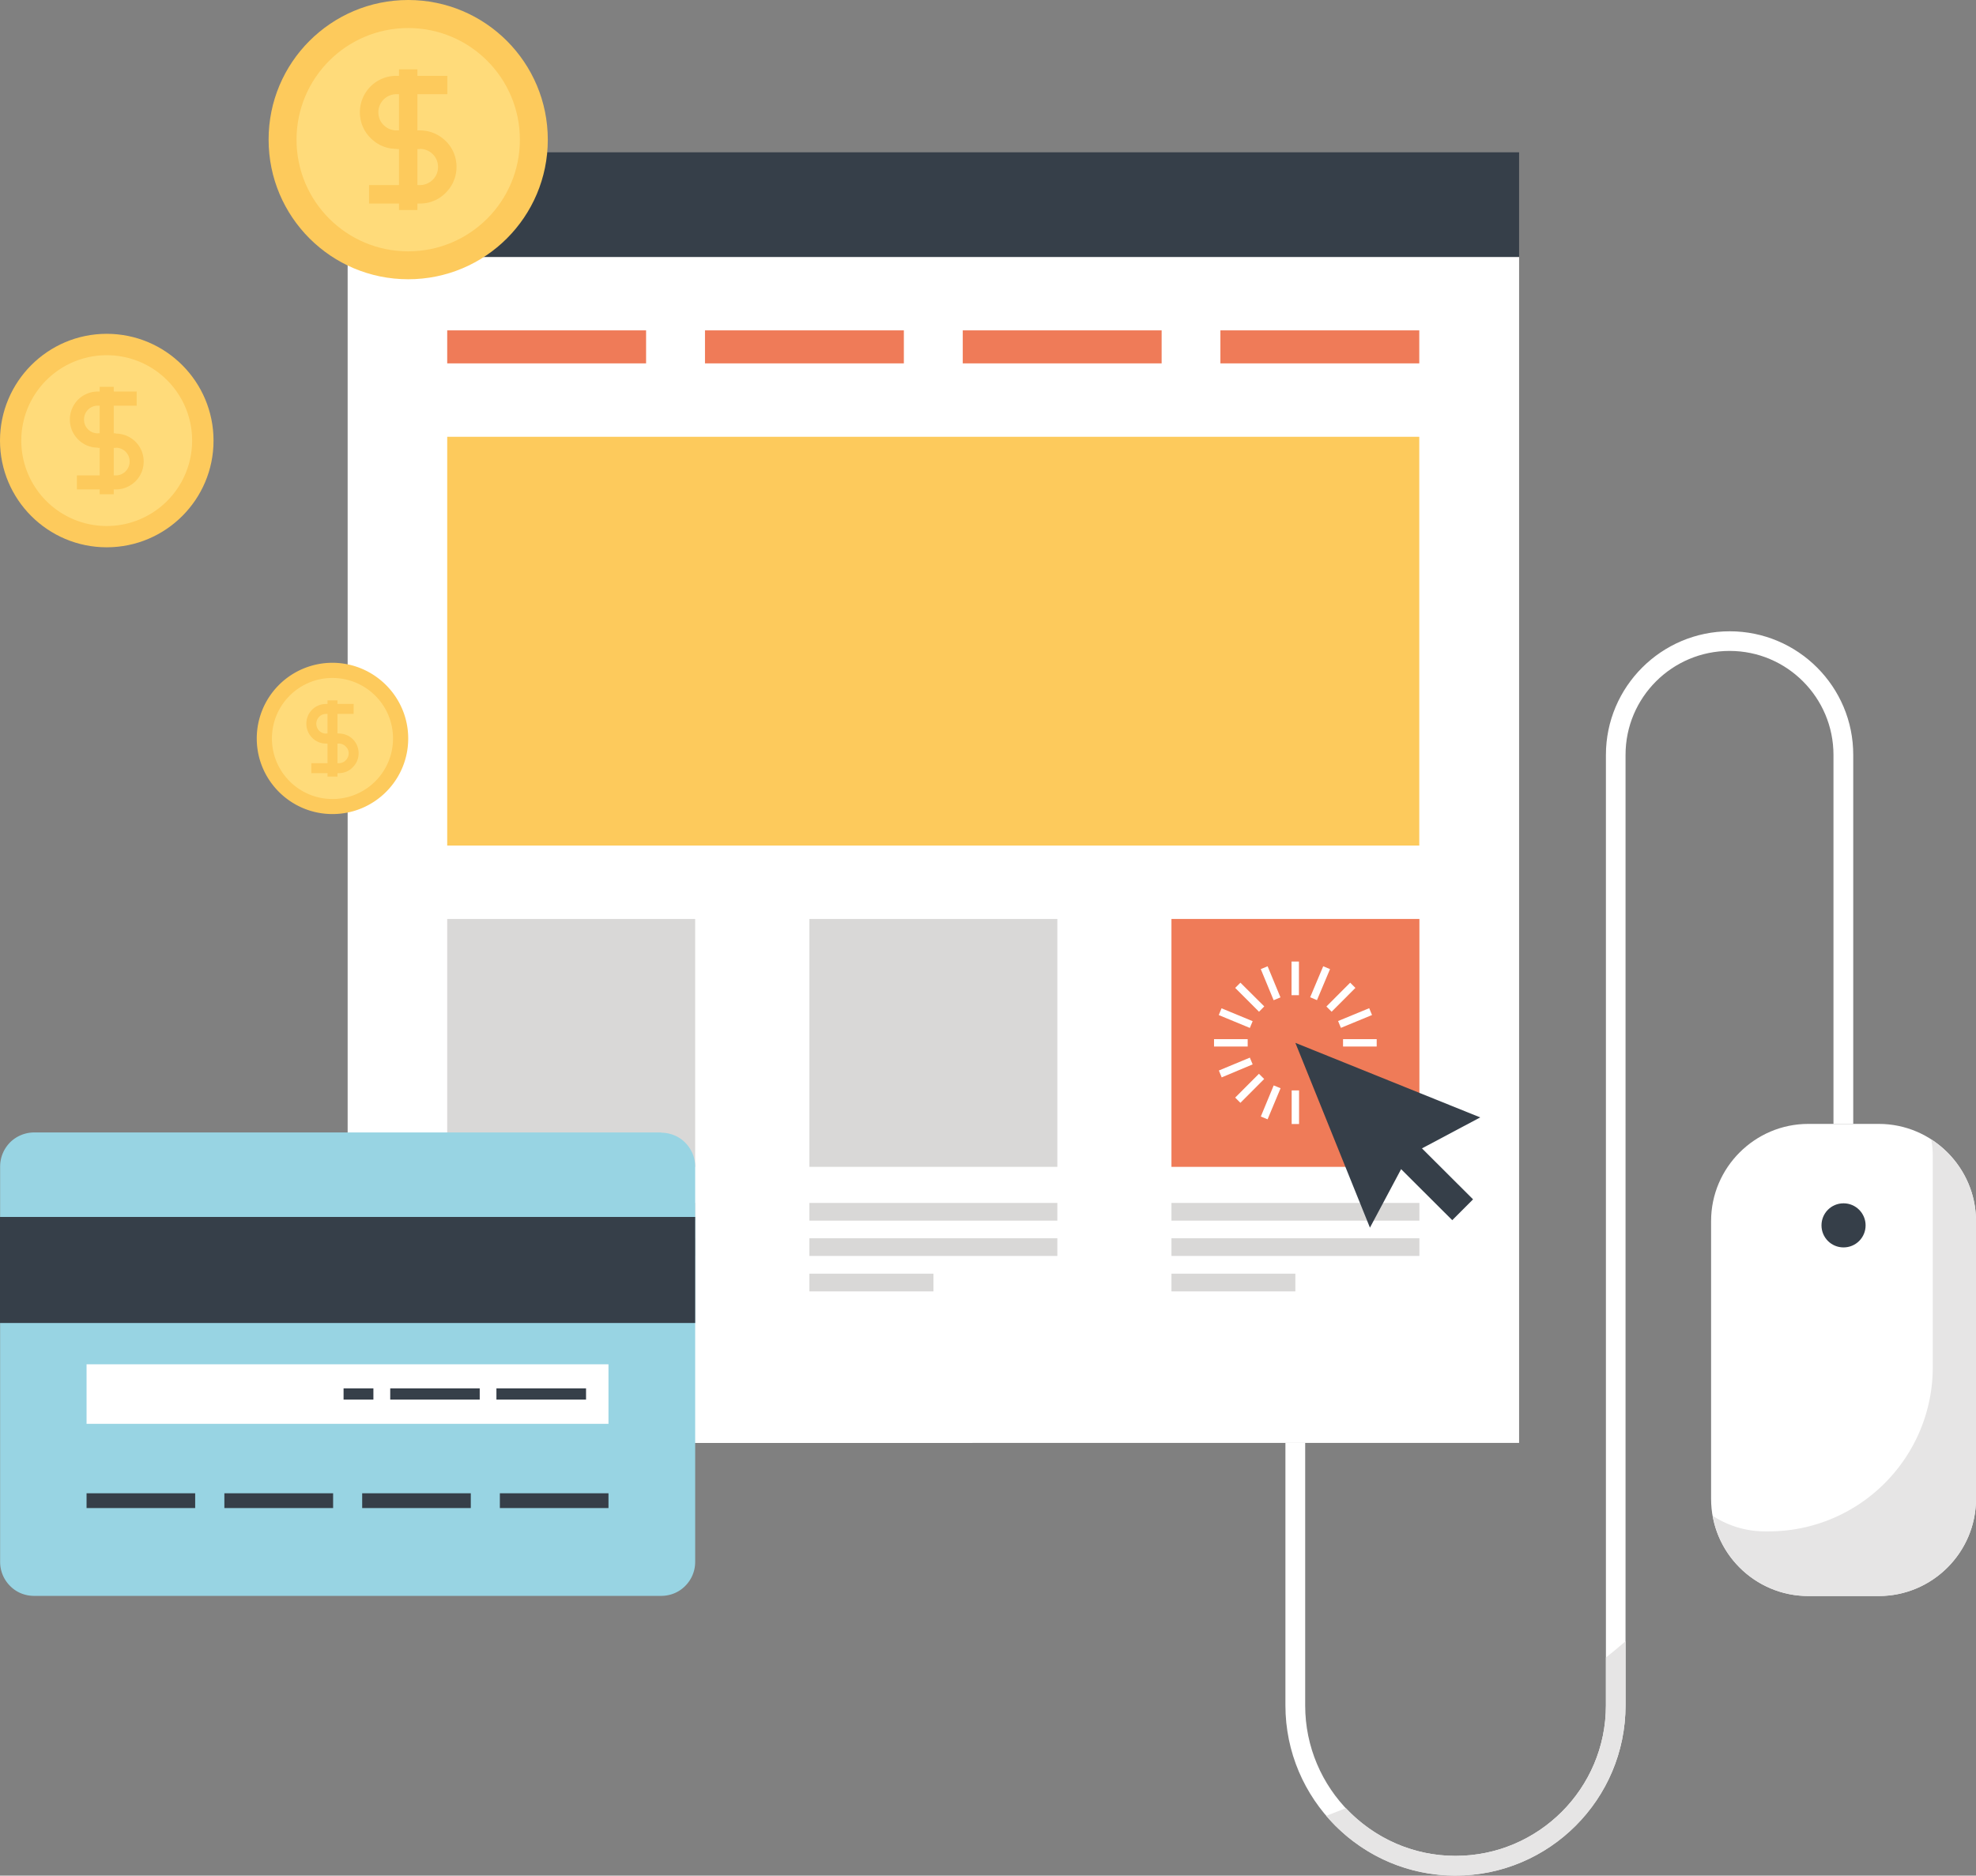
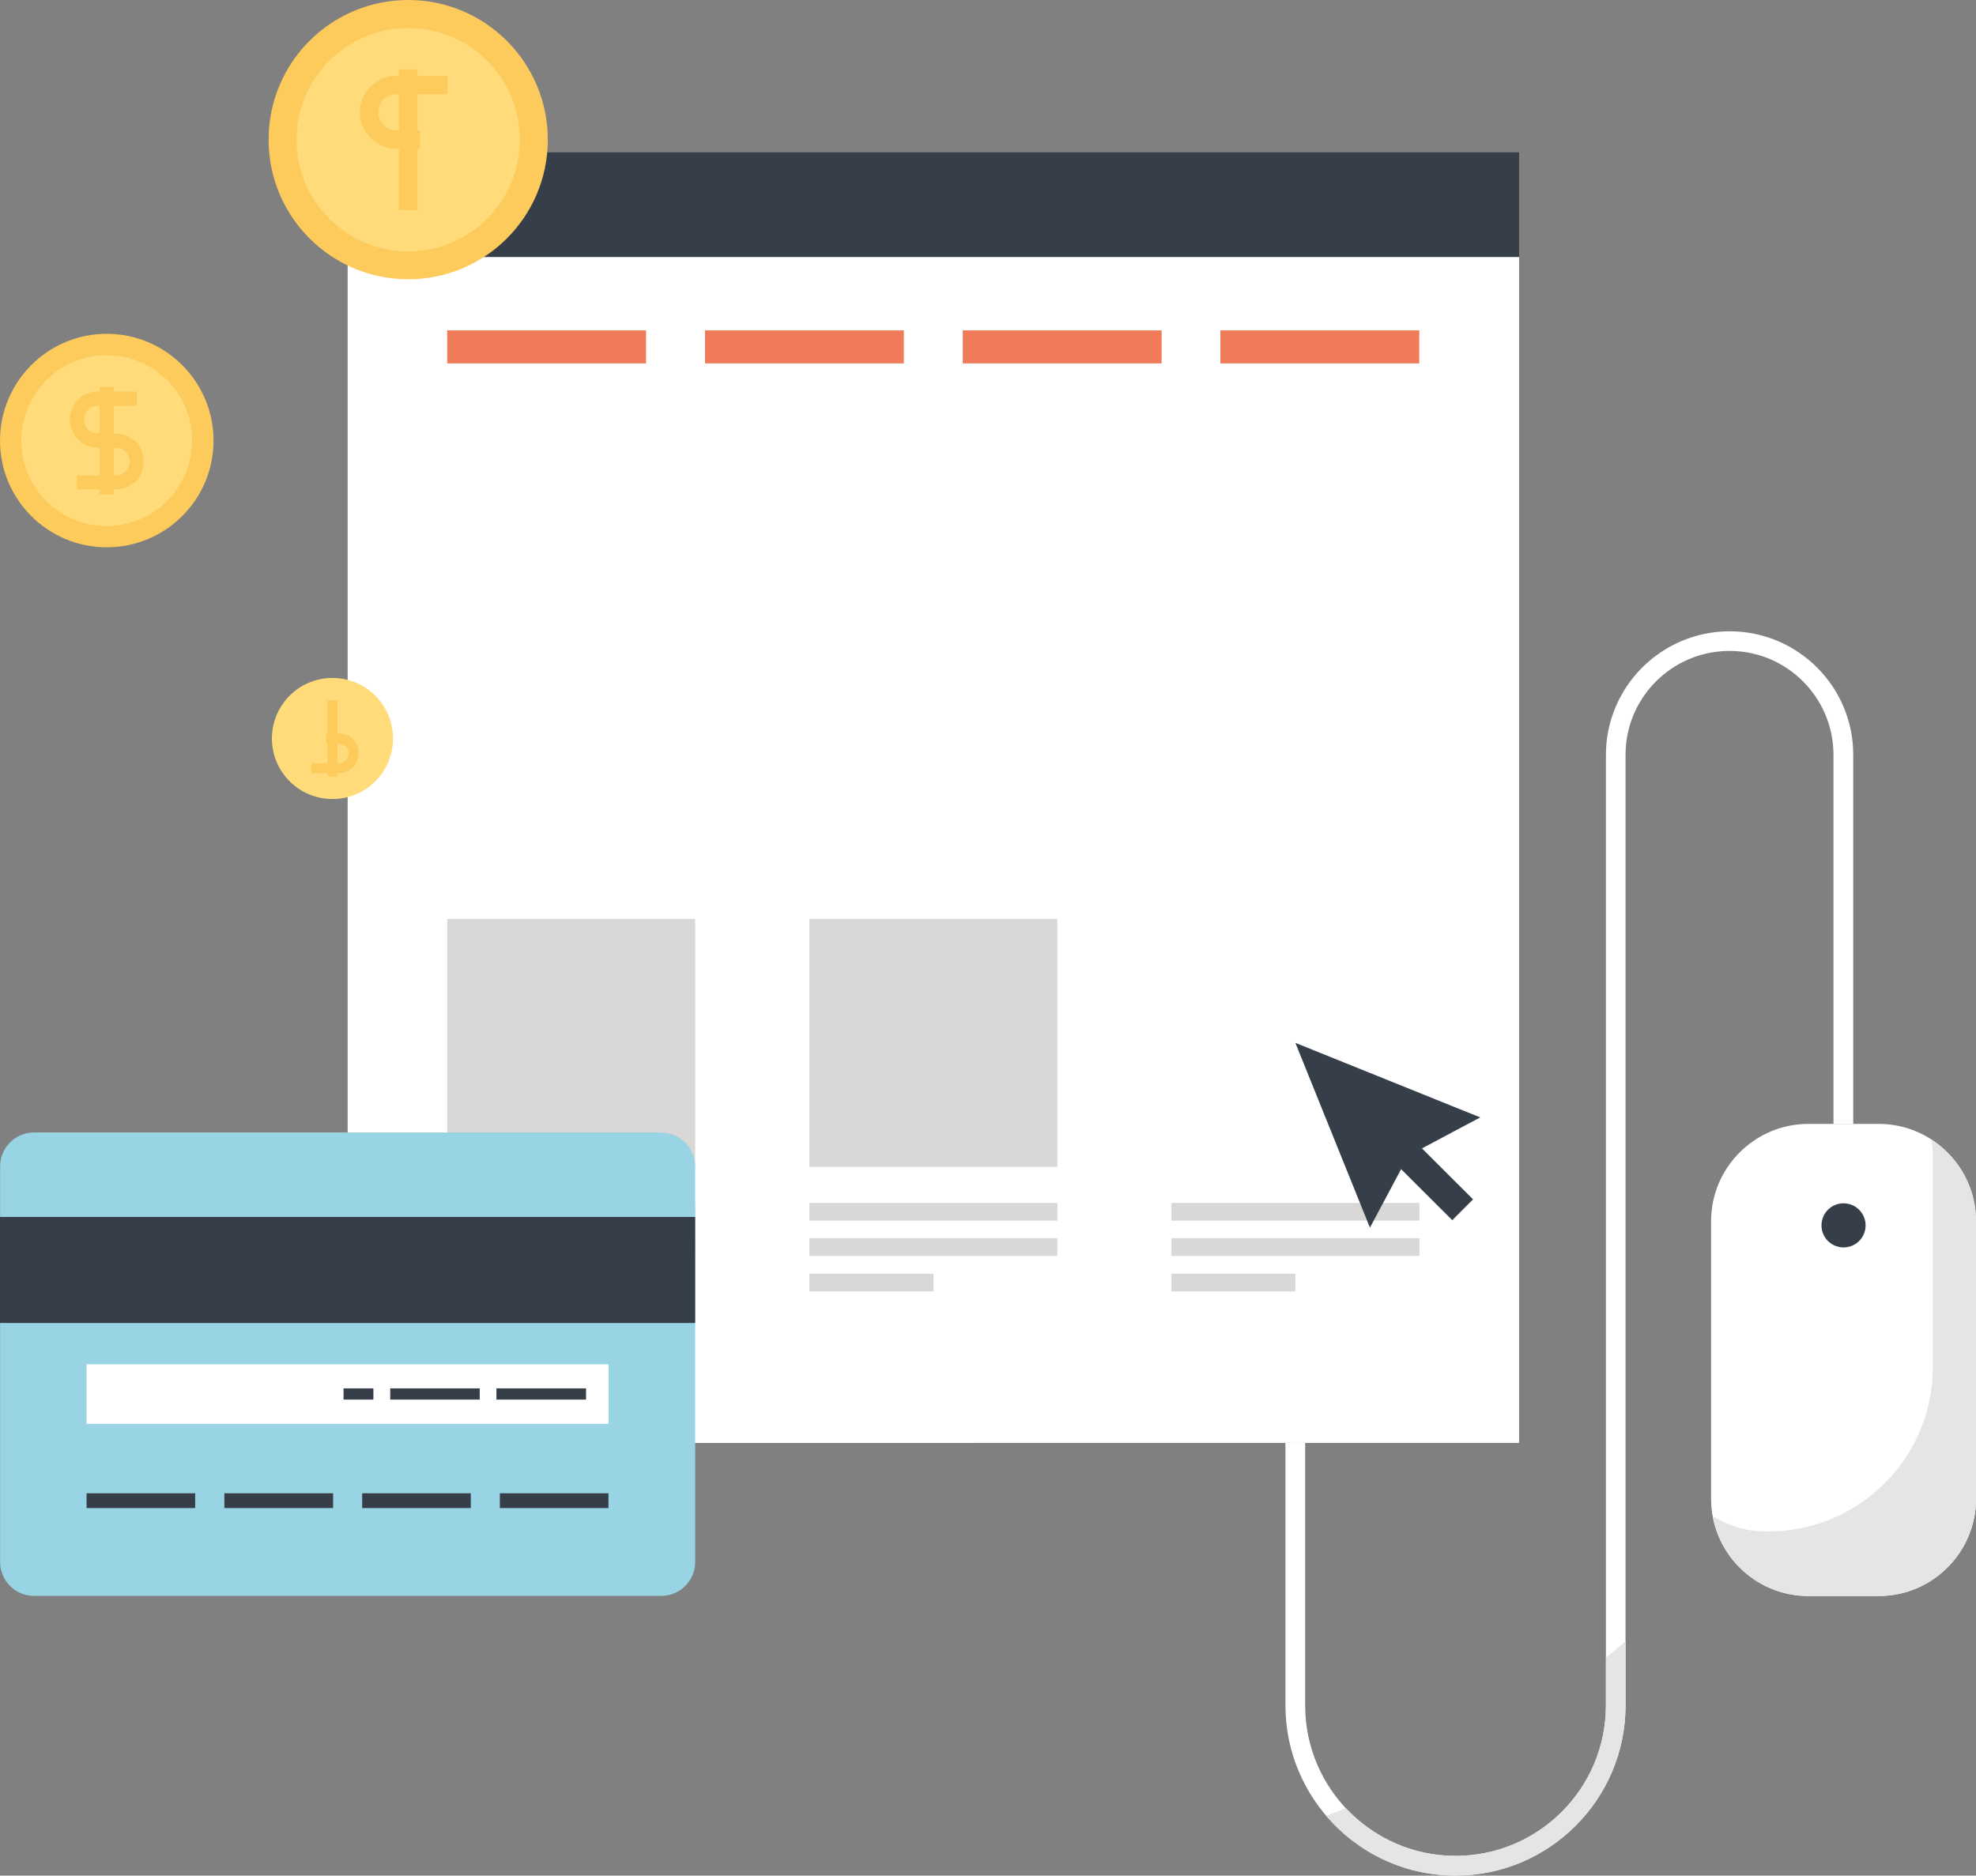
<svg xmlns="http://www.w3.org/2000/svg" version="1.1" id="Layer_1" x="0" y="0" viewBox="0 0 155 147.16" xml:space="preserve">
  <rect x="0" y="0" width="155" height="147.16" fill="#808080" stroke="none" />
  <style>.st0{fill:#fff}.st1{fill:#363f49}.st2{fill:#fdca5c}.st3{fill:#ef7b58}.st4{fill:#d9d8d7}.st6{fill-rule:evenodd;clip-rule:evenodd;fill:#363f49}.st8{fill:#e6e5e5}.st9{fill:#ffdb7a}</style>
  <path class="st0" d="M27.27 20.16h91.89v93.05H27.27z" />
  <path class="st1" d="M27.27 11.95h91.89v8.21H27.27z" />
-   <path class="st2" d="M35.08 34.27h76.25v32.07H35.08z" />
  <path class="st3" d="M35.08 25.92h15.6v2.59h-15.6zM55.3 25.92h15.6v2.59H55.3zM75.52 25.92h15.6v2.59h-15.6zM95.73 25.92h15.6v2.59h-15.6z" />
  <path class="st4" d="M35.08 72.1h19.45v19.45H35.08zM35.08 94.38h19.45v1.39H35.08zM35.08 97.15h19.45v1.39H35.08zM35.08 99.93h9.72v1.39h-9.72z" />
  <g>
    <path class="st4" d="M63.49 72.1h19.45v19.45H63.49zM63.49 94.38h19.45v1.39H63.49zM63.49 97.15h19.45v1.39H63.49zM63.49 99.93h9.73v1.39h-9.73z" />
  </g>
  <g>
-     <path class="st3" d="M91.89 72.1h19.45v19.45H91.89z" />
    <path class="st4" d="M91.89 94.38h19.45v1.39H91.89zM91.89 97.15h19.45v1.39H91.89zM91.89 99.93h9.72v1.39h-9.72z" />
  </g>
  <g>
    <path class="st1" d="M107.46 96.32l-5.85-14.5 14.5 5.85-5.64 3z" />
    <path transform="rotate(-45.069 112.302 92.509)" class="st1" d="M111.16 89.1h2.31v6.83h-2.31z" />
    <g>
      <path class="st0" d="M98.76 79.38l-1.87-1.87.41-.41 1.87 1.86zM98.04 80.65l-2.44-1.01.22-.53 2.44 1.01zM95.23 81.53h2.64v.58h-2.64zM95.83 84.53l-.22-.54 2.43-1.01.22.53z" />
      <path transform="rotate(-45.073 98.024 85.393)" class="st0" d="M96.71 85.1h2.64v.58h-2.64z" />
      <path class="st0" d="M99.43 87.82l-.53-.22 1.01-2.44.54.22zM101.32 85.55h.58v2.64h-.58zM105.35 81.53h2.64v.58h-2.64z" />
      <path transform="rotate(-22.413 106.272 79.87)" class="st0" d="M104.97 79.59h2.64v.58h-2.64z" />
      <path transform="rotate(-45.065 105.18 78.237)" class="st0" d="M103.86 77.95h2.64v.58h-2.64z" />
      <path transform="rotate(-67.176 103.55 77.14)" class="st0" d="M102.23 76.85h2.64v.58h-2.64z" />
      <path class="st0" d="M101.31 75.44h.58v2.64h-.58z" />
      <path transform="rotate(-22.457 99.68 77.143)" class="st0" d="M99.38 75.82h.58v2.64h-.58z" />
    </g>
  </g>
  <g>
    <path d="M51.86 88.87c.68 0 1.38.26 1.89.78.52.53.78 1.2.78 1.89v31.01c0 .68-.26 1.36-.78 1.88-.52.53-1.21.78-1.89.78H2.68c-.69 0-1.37-.25-1.89-.78-.52-.52-.78-1.2-.78-1.89V91.53c0-.69.26-1.37.78-1.9a2.69 2.69 0 011.89-.78h49.18z" fill-rule="evenodd" clip-rule="evenodd" fill="#98d4e3" />
    <path class="st6" d="M6.79 117.16h8.52v1.16H6.79zM17.6 117.16h8.53v1.16H17.6zM28.41 117.16h8.52v1.16h-8.52zM39.21 117.16h8.52v1.16h-8.52z" />
    <g>
      <path fill-rule="evenodd" clip-rule="evenodd" fill="#fff" d="M6.79 107.04h40.94v4.67H6.79z" />
      <path class="st6" d="M26.95 108.93h2.34v.88h-2.34zM30.61 108.93h7.02v.88h-7.02zM38.94 108.93h7.03v.88h-7.03z" />
    </g>
    <path class="st6" d="M0 95.48h54.53v8.32H0z" />
  </g>
  <g>
    <path class="st0" d="M155 117.6c0 4.2-3.43 7.62-7.62 7.62h-5.54c-4.2 0-7.62-3.42-7.62-7.62V95.8c0-4.19 3.43-7.62 7.62-7.62h5.54c4.19 0 7.62 3.43 7.62 7.62v21.8z" />
    <path class="st8" d="M151.49 89.4c.08.43.12.87.12 1.32v16.54c0 3.3-1.26 6.59-3.77 9.11a12.857 12.857 0 01-9.12 3.78h-.27c-1.51 0-2.92-.45-4.1-1.22.62 3.57 3.75 6.29 7.49 6.29h5.54c4.19 0 7.62-3.42 7.62-7.62V95.8c0-2.68-1.41-5.04-3.51-6.4z" />
    <path class="st1" d="M146.34 96.14c0 .96-.77 1.73-1.73 1.73s-1.73-.77-1.73-1.73.77-1.73 1.73-1.73 1.73.78 1.73 1.73z" />
  </g>
  <path class="st0" d="M135.68 49.53c-5.35 0-9.71 4.35-9.71 9.7v74.58c0 6.51-5.29 11.8-11.8 11.8-6.5 0-11.79-5.29-11.79-11.8v-20.6h-1.55v20.59c0 7.36 5.99 13.35 13.34 13.35 7.36 0 13.34-5.99 13.34-13.35V59.22c0-4.5 3.66-8.15 8.16-8.15s8.15 3.66 8.15 8.16v28.95h1.55V59.23c.01-5.35-4.34-9.7-9.69-9.7z" />
  <path class="st8" d="M125.97 130.05v3.76c0 6.51-5.29 11.8-11.8 11.8-3.39 0-6.44-1.45-8.6-3.75-.51.2-1.02.42-1.54.61 2.45 2.87 6.08 4.69 10.14 4.69 7.36 0 13.34-5.99 13.34-13.35v-5.04c-.5.43-1.01.86-1.54 1.28z" />
  <g>
    <path class="st2" d="M16.75 34.57c0 4.62-3.75 8.37-8.38 8.37-4.62 0-8.37-3.75-8.37-8.37 0-4.62 3.75-8.38 8.37-8.38 4.63 0 8.38 3.76 8.38 8.38z" />
    <path class="st9" d="M15.07 34.57a6.7 6.7 0 11-6.7-6.7c3.71 0 6.7 3 6.7 6.7z" />
    <path class="st2" d="M9.08 35.12H7.67c-.59 0-1.14-.23-1.55-.65-.41-.41-.64-.96-.64-1.55 0-.59.23-1.14.64-1.56.41-.41.96-.64 1.55-.64h3.05v1.11H7.67c-.29 0-.57.11-.76.31-.21.2-.32.48-.32.77A1.074 1.074 0 007.67 34h1.41v1.12z" />
    <path class="st2" d="M9.08 38.4H6.03v-1.1h3.05c.29 0 .56-.11.77-.32.2-.2.32-.48.32-.77a1.074 1.074 0 00-1.08-1.08H7.67v-1.11h1.41c.59 0 1.14.23 1.55.64.41.41.64.96.64 1.55 0 .59-.23 1.14-.64 1.55-.42.41-.97.64-1.55.64z" />
    <path class="st2" d="M7.82 30.35h1.1v8.43h-1.1z" />
  </g>
  <g>
    <path class="st2" d="M42.97 10.96c0 6.05-4.9 10.95-10.95 10.95-6.05 0-10.95-4.9-10.95-10.95C21.06 4.91 25.97 0 32.02 0c6.05 0 10.95 4.91 10.95 10.96z" />
    <path class="st9" d="M40.78 10.96c0 4.84-3.92 8.76-8.76 8.76s-8.76-3.92-8.76-8.76 3.92-8.76 8.76-8.76 8.76 3.92 8.76 8.76z" />
    <path class="st2" d="M32.94 11.68H31.1c-.77 0-1.49-.3-2.03-.85-.54-.53-.84-1.25-.84-2.02a2.851 2.851 0 012.87-2.86h3.99v1.44H31.1a1.415 1.415 0 00-1.42 1.42c0 .38.14.74.41 1 .28.28.63.42 1.01.42h1.84v1.45z" />
-     <path class="st2" d="M32.94 15.97h-3.99v-1.45h3.99c.38 0 .73-.15 1-.41s.42-.62.42-1.01-.15-.74-.41-1a1.44 1.44 0 00-1.01-.42H31.1v-1.45h1.84c.76 0 1.48.3 2.03.84.54.53.84 1.25.84 2.02s-.3 1.49-.84 2.03c-.55.56-1.27.85-2.03.85z" />
    <path class="st2" d="M31.3 5.44h1.44v11.04H31.3z" />
  </g>
  <g>
-     <path class="st2" d="M32.02 57.94c0 3.28-2.66 5.93-5.94 5.93-3.28 0-5.94-2.66-5.94-5.93A5.94 5.94 0 0126.08 52c3.28.01 5.94 2.67 5.94 5.94z" />
    <path class="st9" d="M30.83 57.94c0 2.62-2.12 4.75-4.75 4.75-2.62 0-4.75-2.12-4.75-4.75 0-2.62 2.12-4.75 4.75-4.75 2.63.01 4.75 2.13 4.75 4.75z" />
-     <path class="st2" d="M26.58 58.34h-1c-.42 0-.81-.16-1.1-.46-.29-.29-.45-.68-.45-1.1 0-.42.16-.81.45-1.1.29-.29.68-.45 1.1-.45h2.16v.78h-2.16c-.21 0-.4.08-.54.22-.15.15-.23.34-.23.55 0 .21.08.4.22.55.15.15.35.23.55.23h1v.78z" />
    <path class="st2" d="M26.58 60.66h-2.16v-.78h2.16c.2 0 .4-.08.54-.23.14-.14.23-.33.23-.54 0-.21-.08-.4-.23-.54a.758.758 0 00-.54-.23h-1v-.79h1c.41 0 .81.16 1.1.45.29.29.45.68.45 1.1 0 .41-.16.81-.46 1.1-.29.3-.68.46-1.09.46z" />
    <path class="st2" d="M25.69 54.95h.78v5.98h-.78z" />
  </g>
</svg>